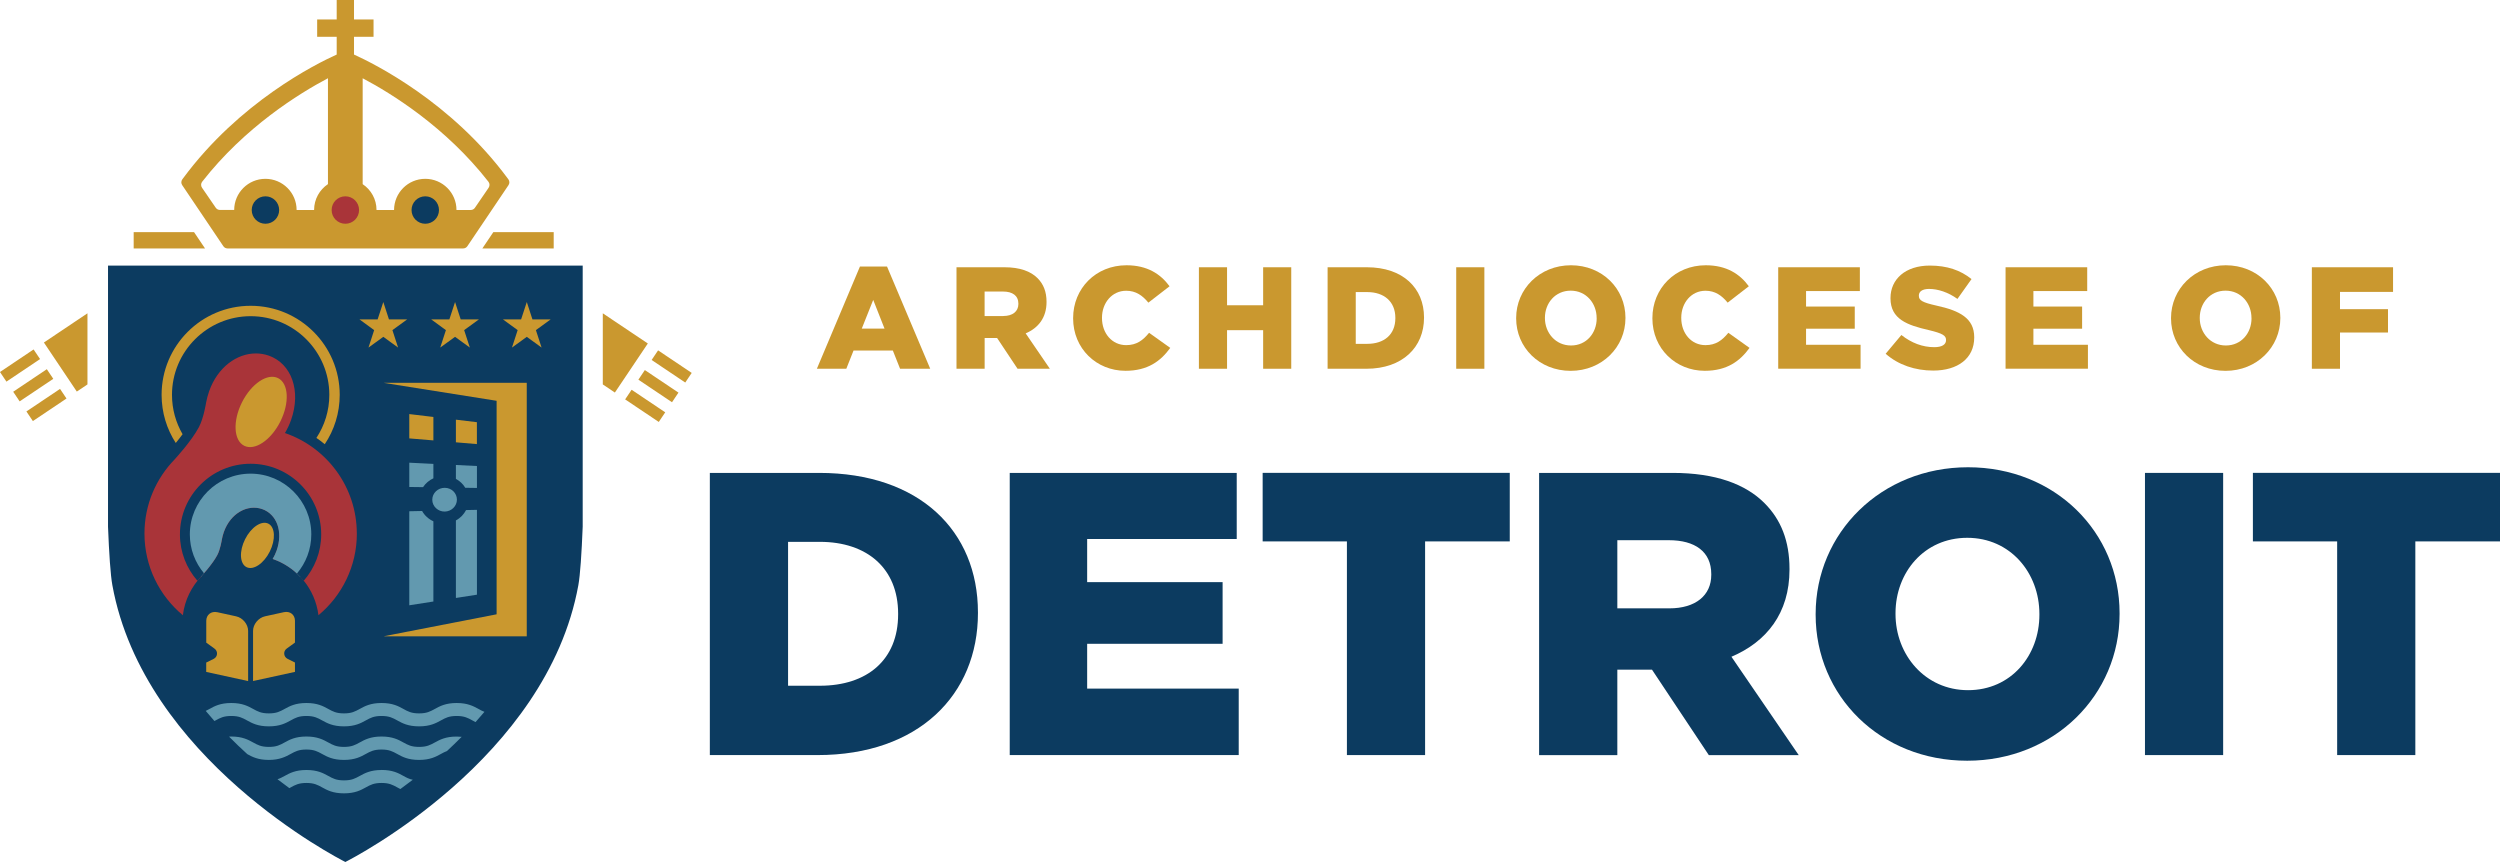
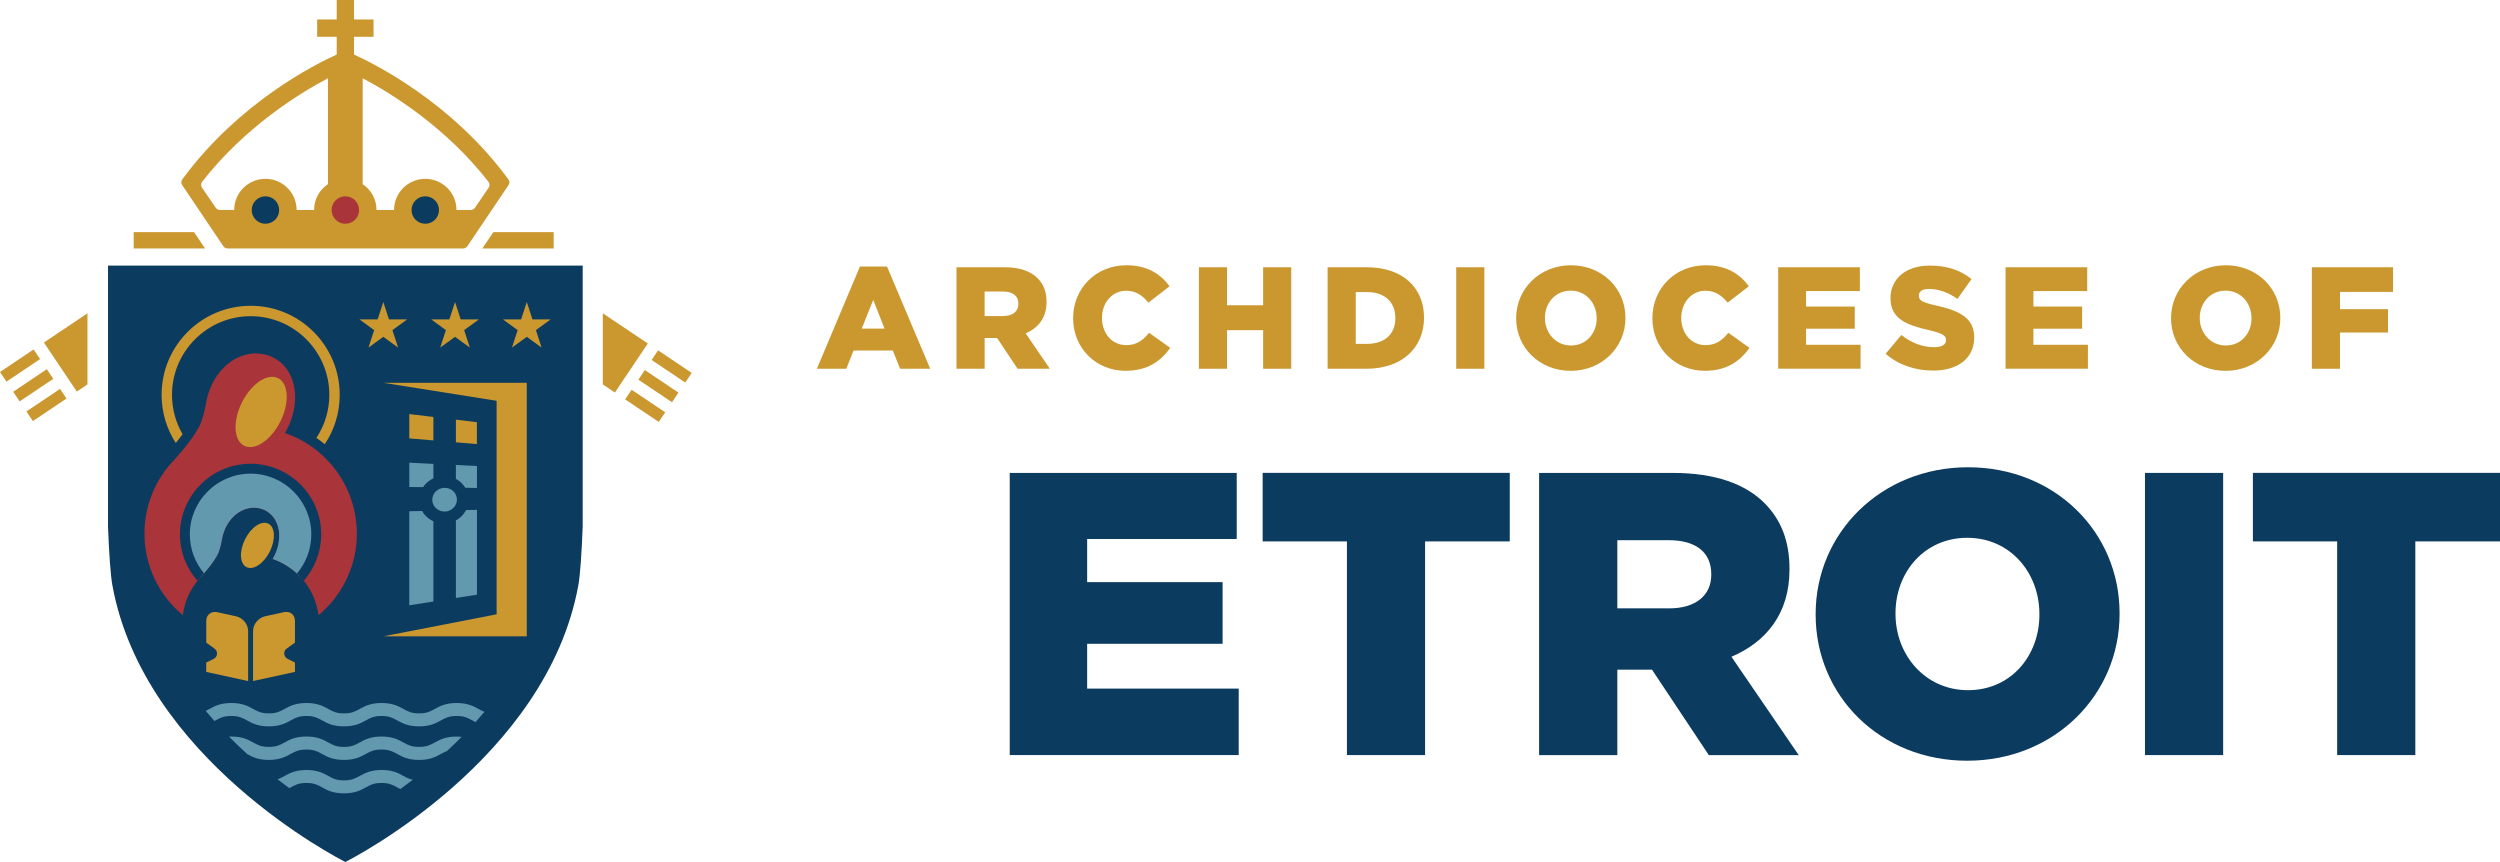
<svg xmlns="http://www.w3.org/2000/svg" id="Layer_2" data-name="Layer 2" viewBox="0 0 563.12 194.15">
  <defs>
    <style>      .cls-1 {        fill: none;      }      .cls-1, .cls-2, .cls-3, .cls-4, .cls-5 {        stroke-width: 0px;      }      .cls-2 {        fill: #6299af;      }      .cls-3 {        fill: #0c3b60;      }      .cls-4 {        fill: #ca982f;      }      .cls-5 {        fill: #a93439;      }    </style>
  </defs>
  <g id="Layer_1-2" data-name="Layer 1">
    <g>
-       <path class="cls-3" d="M159.9,106.52h24.61c22.61,0,35.77,13.08,35.77,31.42v.18c0,18.34-13.35,31.96-36.14,31.96h-24.25v-63.56ZM177.51,122.04v32.42h7.17c10.63,0,17.62-5.81,17.62-16.07v-.18c0-10.17-6.99-16.16-17.62-16.16h-7.17Z" />
      <path class="cls-3" d="M227.45,106.52h51.12v14.89h-33.69v9.72h30.51v13.89h-30.51v10.08h34.14v14.98h-51.58v-63.56Z" />
      <path class="cls-3" d="M303.39,121.95h-18.98v-15.44h55.66v15.44h-19.07v48.13h-17.61v-48.13Z" />
      <path class="cls-3" d="M346.69,106.52h30.06c9.72,0,16.44,2.54,20.7,6.81,3.72,3.72,5.63,8.54,5.63,14.8v.18c0,9.81-5.17,16.26-13.08,19.62l15.16,22.16h-20.25l-12.8-19.25h-7.81v19.25h-17.62v-63.56ZM376.02,137.03c5.9,0,9.44-2.91,9.44-7.54v-.18c0-5.09-3.72-7.63-9.54-7.63h-11.62v15.35h11.71Z" />
      <path class="cls-3" d="M408.97,138.48v-.18c0-18.25,14.71-33.05,34.32-33.05s34.14,14.62,34.14,32.87v.18c0,18.25-14.71,33.05-34.32,33.05s-34.14-14.62-34.14-32.87ZM459.37,138.48v-.18c0-9.26-6.54-17.16-16.25-17.16s-16.16,7.81-16.16,16.98v.18c0,9.17,6.63,17.16,16.34,17.16s16.07-7.81,16.07-16.98Z" />
      <path class="cls-3" d="M483.15,106.52h17.61v63.56h-17.61v-63.56Z" />
      <path class="cls-3" d="M526.44,121.95h-18.98v-15.44h55.66v15.44h-19.07v48.13h-17.61v-48.13Z" />
      <g>
        <path class="cls-4" d="M193.69,60.04h6.11l9.73,23.02h-6.79l-1.63-4.11h-8.85l-1.63,4.11h-6.63l9.7-23.02ZM199.24,74.02l-2.55-6.47-2.58,6.47h5.13Z" />
        <path class="cls-4" d="M215.45,60.2h10.81c3.49,0,5.91.92,7.44,2.45,1.34,1.34,2.03,3.07,2.03,5.32v.07c0,3.53-1.86,5.84-4.7,7.05l5.45,7.97h-7.28l-4.6-6.92h-2.81v6.92h-6.34v-22.86ZM225.99,71.18c2.12,0,3.4-1.04,3.4-2.71v-.06c0-1.83-1.34-2.74-3.43-2.74h-4.18v5.52h4.21Z" />
        <path class="cls-4" d="M241.72,71.7v-.06c0-6.66,5.1-11.89,12.02-11.89,4.67,0,7.67,1.96,9.7,4.73l-4.77,3.69c-1.31-1.6-2.81-2.68-5-2.68-3.2,0-5.45,2.74-5.45,6.07v.07c0,3.43,2.25,6.11,5.45,6.11,2.38,0,3.79-1.11,5.16-2.78l4.77,3.4c-2.16,2.97-5.06,5.16-10.09,5.16-6.53,0-11.79-5-11.79-11.82Z" />
        <path class="cls-4" d="M270.05,60.2h6.34v8.56h8.13v-8.56h6.33v22.86h-6.33v-8.69h-8.13v8.69h-6.34v-22.86Z" />
        <path class="cls-4" d="M299.04,60.2h8.85c8.13,0,12.87,4.7,12.87,11.3v.07c0,6.6-4.8,11.49-13,11.49h-8.72v-22.86ZM305.38,65.79v11.66h2.58c3.82,0,6.34-2.09,6.34-5.78v-.07c0-3.66-2.52-5.81-6.34-5.81h-2.58Z" />
        <path class="cls-4" d="M328.01,60.2h6.34v22.86h-6.34v-22.86Z" />
        <path class="cls-4" d="M341.51,71.7v-.06c0-6.56,5.29-11.89,12.34-11.89s12.28,5.26,12.28,11.82v.07c0,6.56-5.29,11.89-12.34,11.89s-12.28-5.26-12.28-11.82ZM359.64,71.7v-.06c0-3.33-2.35-6.17-5.84-6.17s-5.81,2.81-5.81,6.11v.07c0,3.3,2.39,6.17,5.88,6.17s5.78-2.81,5.78-6.11Z" />
        <path class="cls-4" d="M372.2,71.7v-.06c0-6.66,5.1-11.89,12.02-11.89,4.67,0,7.67,1.96,9.7,4.73l-4.77,3.69c-1.31-1.6-2.81-2.68-5-2.68-3.2,0-5.45,2.74-5.45,6.07v.07c0,3.43,2.25,6.11,5.45,6.11,2.38,0,3.79-1.11,5.16-2.78l4.77,3.4c-2.16,2.97-5.06,5.16-10.09,5.16-6.53,0-11.79-5-11.79-11.82Z" />
        <path class="cls-4" d="M400.54,60.2h18.39v5.36h-12.12v3.49h10.97v4.99h-10.97v3.62h12.28v5.39h-18.55v-22.86Z" />
        <path class="cls-4" d="M424.75,79.67l3.53-4.21c2.29,1.8,4.77,2.74,7.41,2.74,1.73,0,2.65-.59,2.65-1.57v-.06c0-.98-.75-1.47-3.89-2.22-4.87-1.11-8.62-2.48-8.62-7.15v-.07c0-4.24,3.36-7.31,8.85-7.31,3.88,0,6.92,1.04,9.4,3.04l-3.17,4.47c-2.09-1.5-4.38-2.25-6.4-2.25-1.53,0-2.29.62-2.29,1.47v.07c0,1.04.78,1.5,3.98,2.22,5.22,1.14,8.49,2.84,8.49,7.12v.07c0,4.67-3.69,7.44-9.24,7.44-4.05,0-7.87-1.27-10.71-3.79Z" />
        <path class="cls-4" d="M451.75,60.2h18.39v5.36h-12.12v3.49h10.97v4.99h-10.97v3.62h12.28v5.39h-18.55v-22.86Z" />
        <path class="cls-4" d="M489.02,71.7v-.06c0-6.56,5.29-11.89,12.34-11.89s12.28,5.26,12.28,11.82v.07c0,6.56-5.29,11.89-12.34,11.89s-12.28-5.26-12.28-11.82ZM507.14,71.7v-.06c0-3.33-2.35-6.17-5.84-6.17s-5.81,2.81-5.81,6.11v.07c0,3.3,2.39,6.17,5.88,6.17s5.78-2.81,5.78-6.11Z" />
        <path class="cls-4" d="M520.74,60.2h18.29v5.55h-11.95v3.89h10.81v5.26h-10.81v8.16h-6.34v-22.86Z" />
      </g>
    </g>
    <g>
      <path class="cls-3" d="M77.78,59.82H24.33v58.81c.24,6.08.56,10.88.98,13.19,7.1,39.08,50.88,61.53,52.48,62.34,1.59-.81,45.38-23.25,52.48-62.34.42-2.31.74-7.12.98-13.19v-58.81h-53.46Z" />
      <g>
        <path class="cls-4" d="M91.72,71.94l-3.33,2.42,1.28,3.93-3.33-2.42-3.34,2.42,1.28-3.93-3.32-2.42h4.1l1.28-3.91,1.27,3.91h4.11Z" />
        <path class="cls-4" d="M107.88,71.94l-3.33,2.42,1.28,3.93-3.33-2.42-3.34,2.42,1.28-3.93-3.32-2.42h4.1l1.28-3.91,1.27,3.91h4.11Z" />
        <path class="cls-4" d="M124.04,71.94l-3.33,2.42,1.28,3.93-3.33-2.42-3.34,2.42,1.28-3.93-3.32-2.42h4.1l1.28-3.91,1.27,3.91h4.11Z" />
      </g>
      <g>
        <path class="cls-2" d="M102.86,158.35c-2.49,0-3.79.72-4.94,1.35-1,.55-1.78.99-3.52.99s-2.52-.44-3.52-.99c-1.15-.64-2.45-1.35-4.94-1.35s-3.79.72-4.94,1.35c-1,.55-1.78.99-3.52.99s-2.52-.44-3.52-.99c-1.15-.63-2.44-1.35-4.94-1.35s-3.79.72-4.94,1.35c-1,.55-1.78.99-3.52.99s-2.52-.44-3.52-.99c-1.15-.63-2.44-1.35-4.94-1.35s-3.79.72-4.94,1.35c-.28.16-.55.3-.82.43.65.78,1.3,1.54,1.96,2.28.09-.05.19-.1.28-.15,1-.55,1.78-.99,3.52-.99s2.52.44,3.52.99c1.15.63,2.44,1.35,4.94,1.35s3.79-.72,4.94-1.35c1-.55,1.78-.99,3.52-.99s2.52.44,3.52.99c1.15.63,2.44,1.35,4.94,1.35s3.79-.72,4.94-1.35c1-.55,1.78-.99,3.52-.99s2.52.44,3.52.99c1.15.64,2.45,1.35,4.94,1.35s3.79-.72,4.94-1.35c1-.55,1.78-.99,3.52-.99s2.52.44,3.52.99c.23.13.48.26.73.39.68-.75,1.35-1.52,2.01-2.31-.47-.17-.87-.39-1.32-.64-1.15-.63-2.45-1.35-4.94-1.35Z" />
        <path class="cls-2" d="M97.92,167.25c-1,.55-1.78.99-3.52.99s-2.52-.44-3.52-.99c-1.15-.64-2.45-1.35-4.94-1.35s-3.79.72-4.94,1.35c-1,.55-1.78.99-3.52.99s-2.52-.44-3.52-.99c-1.15-.63-2.44-1.35-4.94-1.35s-3.79.72-4.94,1.35c-1,.55-1.78.99-3.52.99s-2.52-.44-3.52-.99c-1.15-.63-2.44-1.35-4.94-1.35-.18,0-.34.01-.51.02,1.37,1.39,2.75,2.71,4.12,3.95,1.12.62,2.42,1.3,4.84,1.3s3.79-.72,4.94-1.35c1-.55,1.78-.99,3.52-.99s2.52.44,3.52.99c1.15.63,2.44,1.35,4.94,1.35s3.79-.72,4.94-1.35c1-.55,1.78-.99,3.52-.99s2.52.44,3.52.99c1.15.64,2.45,1.35,4.94,1.35s3.79-.72,4.94-1.35c.46-.25.87-.48,1.35-.65,1.1-1.02,2.21-2.09,3.31-3.2-.35-.04-.73-.06-1.14-.06-2.49,0-3.79.72-4.94,1.35Z" />
        <path class="cls-2" d="M85.95,173.44c-2.49,0-3.79.72-4.94,1.35-1,.55-1.78.99-3.52.99s-2.52-.44-3.52-.99c-1.15-.63-2.44-1.35-4.94-1.35s-3.79.72-4.94,1.35c-.53.29-1,.55-1.59.73.92.71,1.81,1.38,2.68,2.01.11-.06.22-.12.32-.18,1-.55,1.78-.99,3.52-.99s2.52.44,3.52.99c1.15.63,2.44,1.35,4.94,1.35s3.79-.72,4.94-1.35c1-.55,1.78-.99,3.52-.99s2.52.44,3.52.99c.23.13.47.26.72.38.9-.65,1.84-1.35,2.8-2.09-.84-.17-1.42-.48-2.1-.86-1.15-.64-2.45-1.35-4.94-1.35Z" />
      </g>
      <path class="cls-5" d="M80.37,120.18c0-10.51-6.78-19.42-16.19-22.64.53-.89.99-1.85,1.36-2.88,2.36-6.65.11-12.74-4.98-14.55-.95-.34-1.94-.5-2.93-.5-4.28,0-8.6,3.09-10.52,8.5-.31.88-.54,1.77-.7,2.64h0s-.52,3.4-1.6,5.45c-1.69,3.2-5.47,7.27-5.47,7.27h.01c-4.21,4.31-6.81,10.2-6.81,16.7,0,7.4,3.36,14.02,8.65,18.41.42-3.43,1.97-6.51,4.26-8.86h-.02s2.43-2.62,3.52-4.68c.7-1.32,1.03-3.51,1.03-3.51h0c.1-.56.25-1.13.45-1.7,1.24-3.48,4.02-5.47,6.78-5.47.64,0,1.27.11,1.89.32,3.28,1.17,4.73,5.09,3.21,9.37-.24.67-.54,1.29-.88,1.86,5.49,1.87,9.57,6.75,10.3,12.67,5.28-4.39,8.65-11,8.65-18.41Z" />
      <path class="cls-2" d="M45.44,129.72h-.02s2.43-2.62,3.52-4.68c.7-1.32,1.03-3.51,1.03-3.51h0c.1-.56.25-1.13.45-1.7,1.52-4.28,5.38-6.31,8.66-5.15,3.28,1.17,4.73,5.09,3.21,9.37-.24.67-.54,1.29-.88,1.86,2.42.82,4.56,2.24,6.26,4.06,2.21-2.59,3.56-5.94,3.56-9.61,0-8.17-6.62-14.79-14.79-14.79s-14.79,6.62-14.79,14.79c0,3.67,1.35,7.02,3.56,9.61.08-.08.15-.17.23-.25Z" />
      <ellipse class="cls-4" cx="58.82" cy="92.79" rx="8.52" ry="4.83" transform="translate(-50.49 103.76) rotate(-63.36)" />
      <path class="cls-3" d="M45.44,129.72h-.02s.21-.22.53-.59c-1.99-2.38-3.19-5.43-3.19-8.76,0-7.54,6.14-13.68,13.68-13.68s13.68,6.14,13.68,13.68c0,3.36-1.22,6.44-3.24,8.82.55.51,1.06,1.05,1.53,1.63,2.45-2.8,3.94-6.45,3.94-10.45,0-8.77-7.14-15.91-15.91-15.91s-15.91,7.14-15.91,15.91c0,4,1.49,7.64,3.93,10.44.31-.38.63-.74.97-1.09Z" />
      <ellipse class="cls-4" cx="57.98" cy="122.85" rx="5.48" ry="3.11" transform="translate(-77.82 119.59) rotate(-63.36)" />
      <g>
        <polygon class="cls-4" points="86.56 86.22 86.56 86.26 111.86 90.28 111.86 138.37 86.56 143.29 86.56 143.33 118.65 143.33 118.65 86.22 86.56 86.22" />
        <polygon class="cls-4" points="102.69 99.63 107.42 100.03 107.42 95.1 102.69 94.53 102.69 99.63" />
        <polygon class="cls-4" points="92.19 98.75 97.62 99.2 97.62 93.92 92.19 93.27 92.19 98.75" />
        <g>
          <path class="cls-2" d="M97.62,107.73v-3.24l-5.43-.27v5.47l3.1.04c.56-.87,1.38-1.56,2.34-2Z" />
          <path class="cls-2" d="M95.08,115.1l-2.89.06v21.18l5.43-.85v-18.07c-1.08-.49-1.98-1.3-2.54-2.32Z" />
          <path class="cls-2" d="M102.69,104.73v3.14c.88.47,1.61,1.16,2.11,2l2.63.04v-4.94l-4.74-.23Z" />
          <path class="cls-2" d="M102.69,117.23v17.46l4.74-.74v-19.11l-2.45.05c-.5.98-1.3,1.8-2.29,2.34Z" />
        </g>
        <path class="cls-2" d="M97.37,112.57c0-1.51,1.28-2.71,2.83-2.69s2.72,1.21,2.72,2.66-1.21,2.65-2.72,2.69-2.83-1.16-2.83-2.66Z" />
      </g>
      <path class="cls-4" d="M53.2,138.83l-4.25-.93c-1.38-.3-2.49.57-2.49,1.95v4.9l1.87,1.36c.82.6.72,1.85-.2,2.3l-1.68.83v2.11l9.44,2.06v-11.3c0-1.49-1.21-2.96-2.7-3.28Z" />
      <path class="cls-4" d="M64.77,148.4c-.91-.45-1.02-1.71-.2-2.3l1.87-1.36v-4.9c0-1.38-1.12-2.25-2.49-1.95l-4.25.93c-1.49.33-2.7,1.8-2.7,3.28v11.3l9.44-2.06v-2.11l-1.68-.83Z" />
      <g>
        <path class="cls-4" d="M114.51,40.39l-.18-.24c-12.67-17.13-29.87-25.72-34.59-27.86v-4s4.4,0,4.4,0v-3.9h-4.4s0-4.4,0-4.4h-3.9v4.4s-4.4,0-4.4,0v3.9h4.4s0,4,0,4c-4.73,2.13-21.93,10.73-34.59,27.86l-.18.24c-.29.39-.3.91-.03,1.31l9.27,13.76c.21.31.56.5.94.5h53.08c.38,0,.73-.19.94-.5l9.27-13.76c.27-.4.26-.92-.03-1.31ZM70.76,47.3h-3.95c0-3.88-3.15-7.02-7.03-7.02s-7.02,3.14-7.03,7.01h-3.21c-.37,0-.72-.18-.94-.49l-3.1-4.52c-.28-.41-.27-.96.04-1.35,9.62-12.32,21.81-19.86,28.33-23.31v23.85c-1.88,1.26-3.12,3.39-3.12,5.82ZM110.07,42.28l-3.1,4.53c-.21.31-.56.49-.94.49h-3.21c0-3.88-3.15-7.02-7.03-7.02s-7.02,3.14-7.03,7.02h-3.95c0-2.43-1.24-4.56-3.12-5.82v-23.85c6.53,3.45,18.71,10.99,28.33,23.31.31.39.32.94.04,1.35Z" />
        <path class="cls-1" d="M45.55,40.94c-.31.39-.32.94-.04,1.35l3.1,4.52c.21.31.56.49.94.49h3.21c0-3.87,3.15-7.01,7.03-7.01s7.02,3.14,7.03,7.02h3.95c0-2.43,1.24-4.57,3.12-5.82v-23.85c-6.53,3.45-18.71,10.99-28.34,23.31Z" />
        <path class="cls-1" d="M81.69,17.63v23.85c1.88,1.26,3.12,3.39,3.12,5.82h3.95c0-3.88,3.15-7.02,7.03-7.02s7.02,3.14,7.03,7.02h3.21c.37,0,.72-.18.94-.49l3.1-4.53c.28-.41.27-.96-.04-1.35-9.63-12.32-21.81-19.86-28.34-23.31Z" />
        <path class="cls-3" d="M95.79,44.22c-1.71,0-3.09,1.38-3.09,3.09s1.38,3.09,3.09,3.09,3.09-1.38,3.09-3.09-1.38-3.09-3.09-3.09Z" />
      </g>
      <path class="cls-5" d="M77.79,44.22c-1.71,0-3.09,1.38-3.09,3.09s1.38,3.09,3.09,3.09,3.09-1.38,3.09-3.09-1.38-3.09-3.09-3.09Z" />
      <path class="cls-1" d="M77.79,44.22c-1.71,0-3.09,1.38-3.09,3.09s1.38,3.09,3.09,3.09,3.09-1.38,3.09-3.09-1.38-3.09-3.09-3.09Z" />
      <path class="cls-1" d="M45.55,40.94c-.31.39-.32.94-.04,1.35l3.1,4.52c.21.31.56.49.94.49h3.21c0-3.87,3.15-7.01,7.03-7.01s7.02,3.14,7.03,7.02h3.95c0-2.43,1.24-4.57,3.12-5.82v-23.85c-6.53,3.45-18.71,10.99-28.34,23.31Z" />
      <path class="cls-1" d="M81.69,17.63v23.85c1.88,1.26,3.12,3.39,3.12,5.82h3.95c0-3.88,3.15-7.02,7.03-7.02s7.02,3.14,7.03,7.02h3.21c.37,0,.72-.18.94-.49l3.1-4.53c.28-.41.27-.96-.04-1.35-9.63-12.32-21.81-19.86-28.34-23.31Z" />
      <path class="cls-1" d="M73.89,17.63c-6.53,3.45-18.71,10.99-28.33,23.31-.31.39-.32.94-.04,1.35l3.1,4.52c.21.31.56.49.94.49h3.21c0-3.87,3.15-7.01,7.03-7.01s7.02,3.14,7.03,7.02h3.95c0-2.43,1.24-4.57,3.12-5.82v-23.85Z" />
      <path class="cls-1" d="M81.69,17.63v23.85c1.88,1.26,3.12,3.39,3.12,5.82h3.95c0-3.88,3.15-7.02,7.03-7.02s7.02,3.14,7.03,7.02h3.21c.37,0,.72-.18.94-.49l3.1-4.53c.28-.41.27-.96-.04-1.35-9.63-12.32-21.81-19.86-28.34-23.31Z" />
      <path class="cls-3" d="M59.79,44.22c-1.71,0-3.09,1.38-3.09,3.09s1.38,3.09,3.09,3.09,3.09-1.38,3.09-3.09-1.38-3.09-3.09-3.09Z" />
      <path class="cls-4" d="M41.12,97.8c-1.51-2.61-2.38-5.63-2.38-8.86,0-9.77,7.95-17.72,17.72-17.72s17.72,7.95,17.72,17.72c0,3.58-1.07,6.91-2.91,9.7.65.45,1.28.92,1.88,1.42,2.13-3.18,3.37-7.01,3.37-11.12,0-11.08-8.98-20.06-20.06-20.06s-20.06,8.98-20.06,20.06c0,3.99,1.17,7.71,3.19,10.84.49-.6,1.03-1.28,1.54-1.98Z" />
      <polygon class="cls-4" points="43.71 52.29 30.11 52.29 30.11 55.96 46.18 55.96 43.71 52.29" />
      <polygon class="cls-4" points="111.12 52.29 124.72 52.29 124.72 55.96 108.65 55.96 111.12 52.29" />
      <g>
        <rect class="cls-4" x="144.03" y="86.87" width="2.61" height="9.12" transform="translate(-11.56 161.19) rotate(-56.15)" />
        <rect class="cls-4" x="149.99" y="77.99" width="2.61" height="9.12" transform="translate(-1.54 162.21) rotate(-56.15)" />
        <rect class="cls-4" x="147.01" y="82.43" width="2.61" height="9.12" transform="translate(-6.55 161.7) rotate(-56.15)" />
        <polygon class="cls-4" points="135.78 70.57 135.78 86.59 138.5 88.42 145.92 77.37 135.78 70.57" />
      </g>
      <g>
        <rect class="cls-4" x="5.91" y="89.91" width="9.12" height="2.61" transform="translate(-49.04 21.3) rotate(-33.85)" />
        <rect class="cls-4" x="-.05" y="81.03" width="9.12" height="2.61" transform="translate(-45.1 16.47) rotate(-33.85)" />
        <rect class="cls-4" x="2.93" y="85.47" width="9.12" height="2.61" transform="translate(-47.07 18.89) rotate(-33.85)" />
        <polygon class="cls-4" points="19.7 70.57 9.89 77.15 17.3 88.2 19.7 86.59 19.7 70.57" />
      </g>
    </g>
  </g>
</svg>